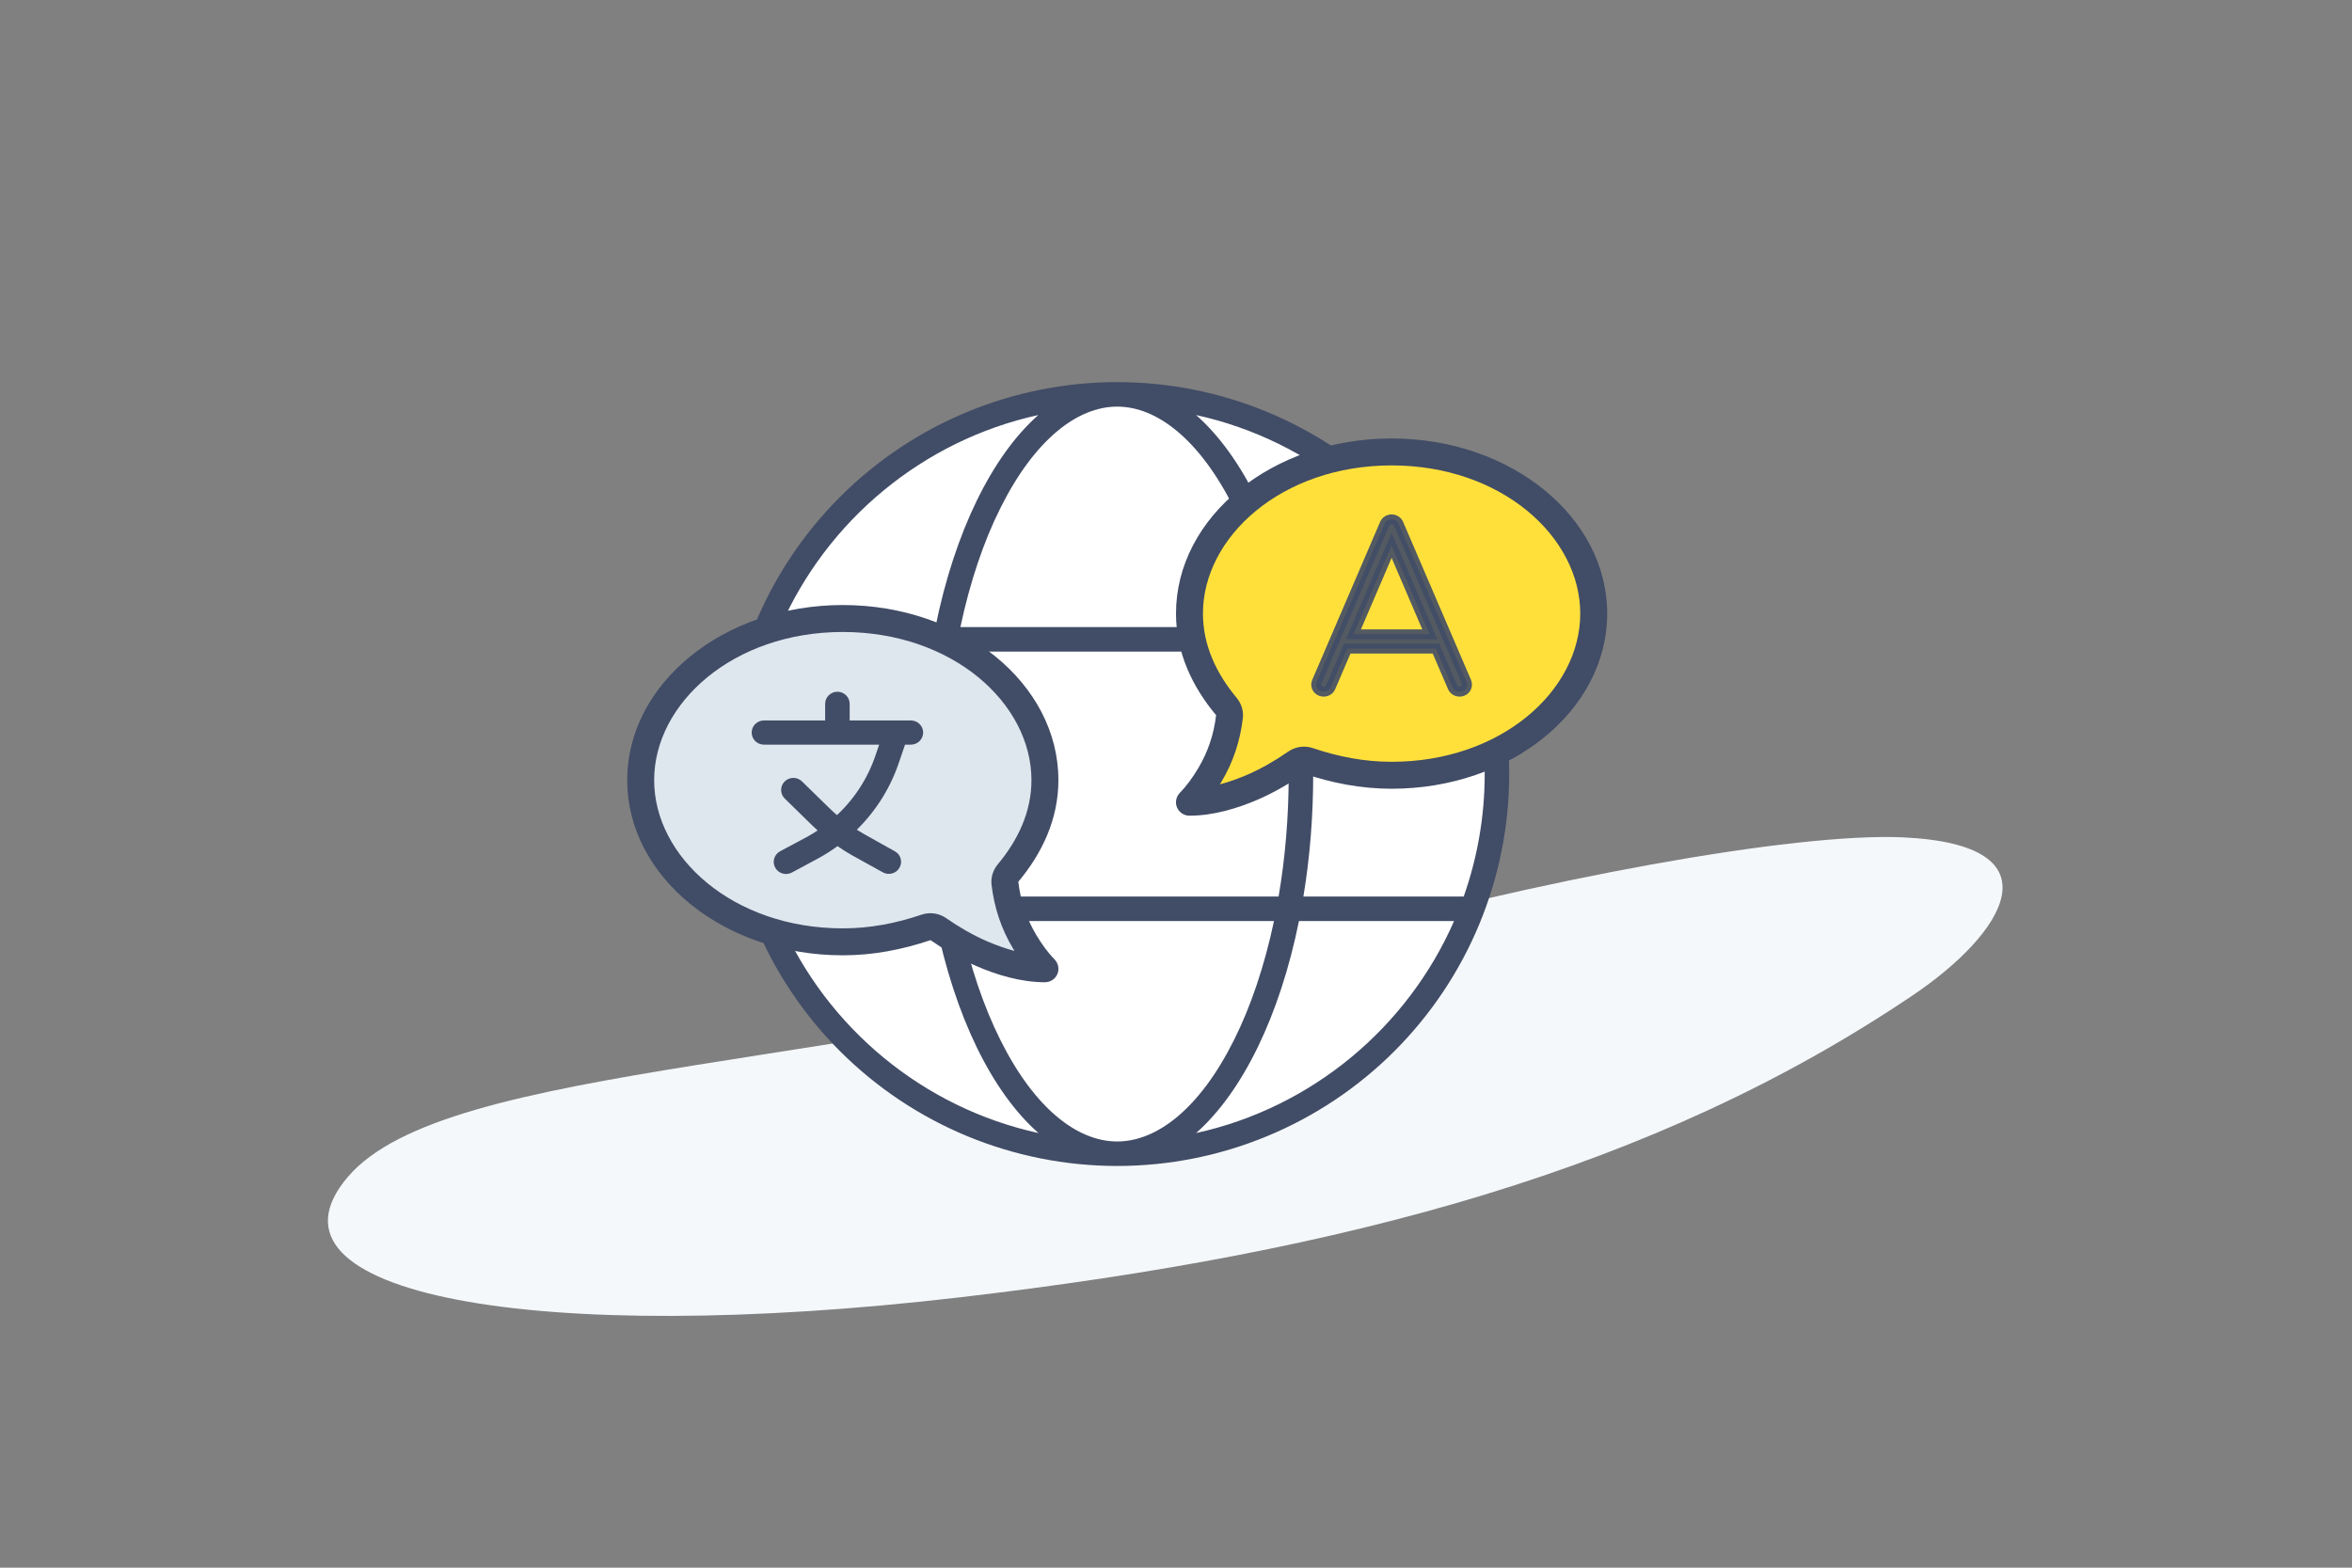
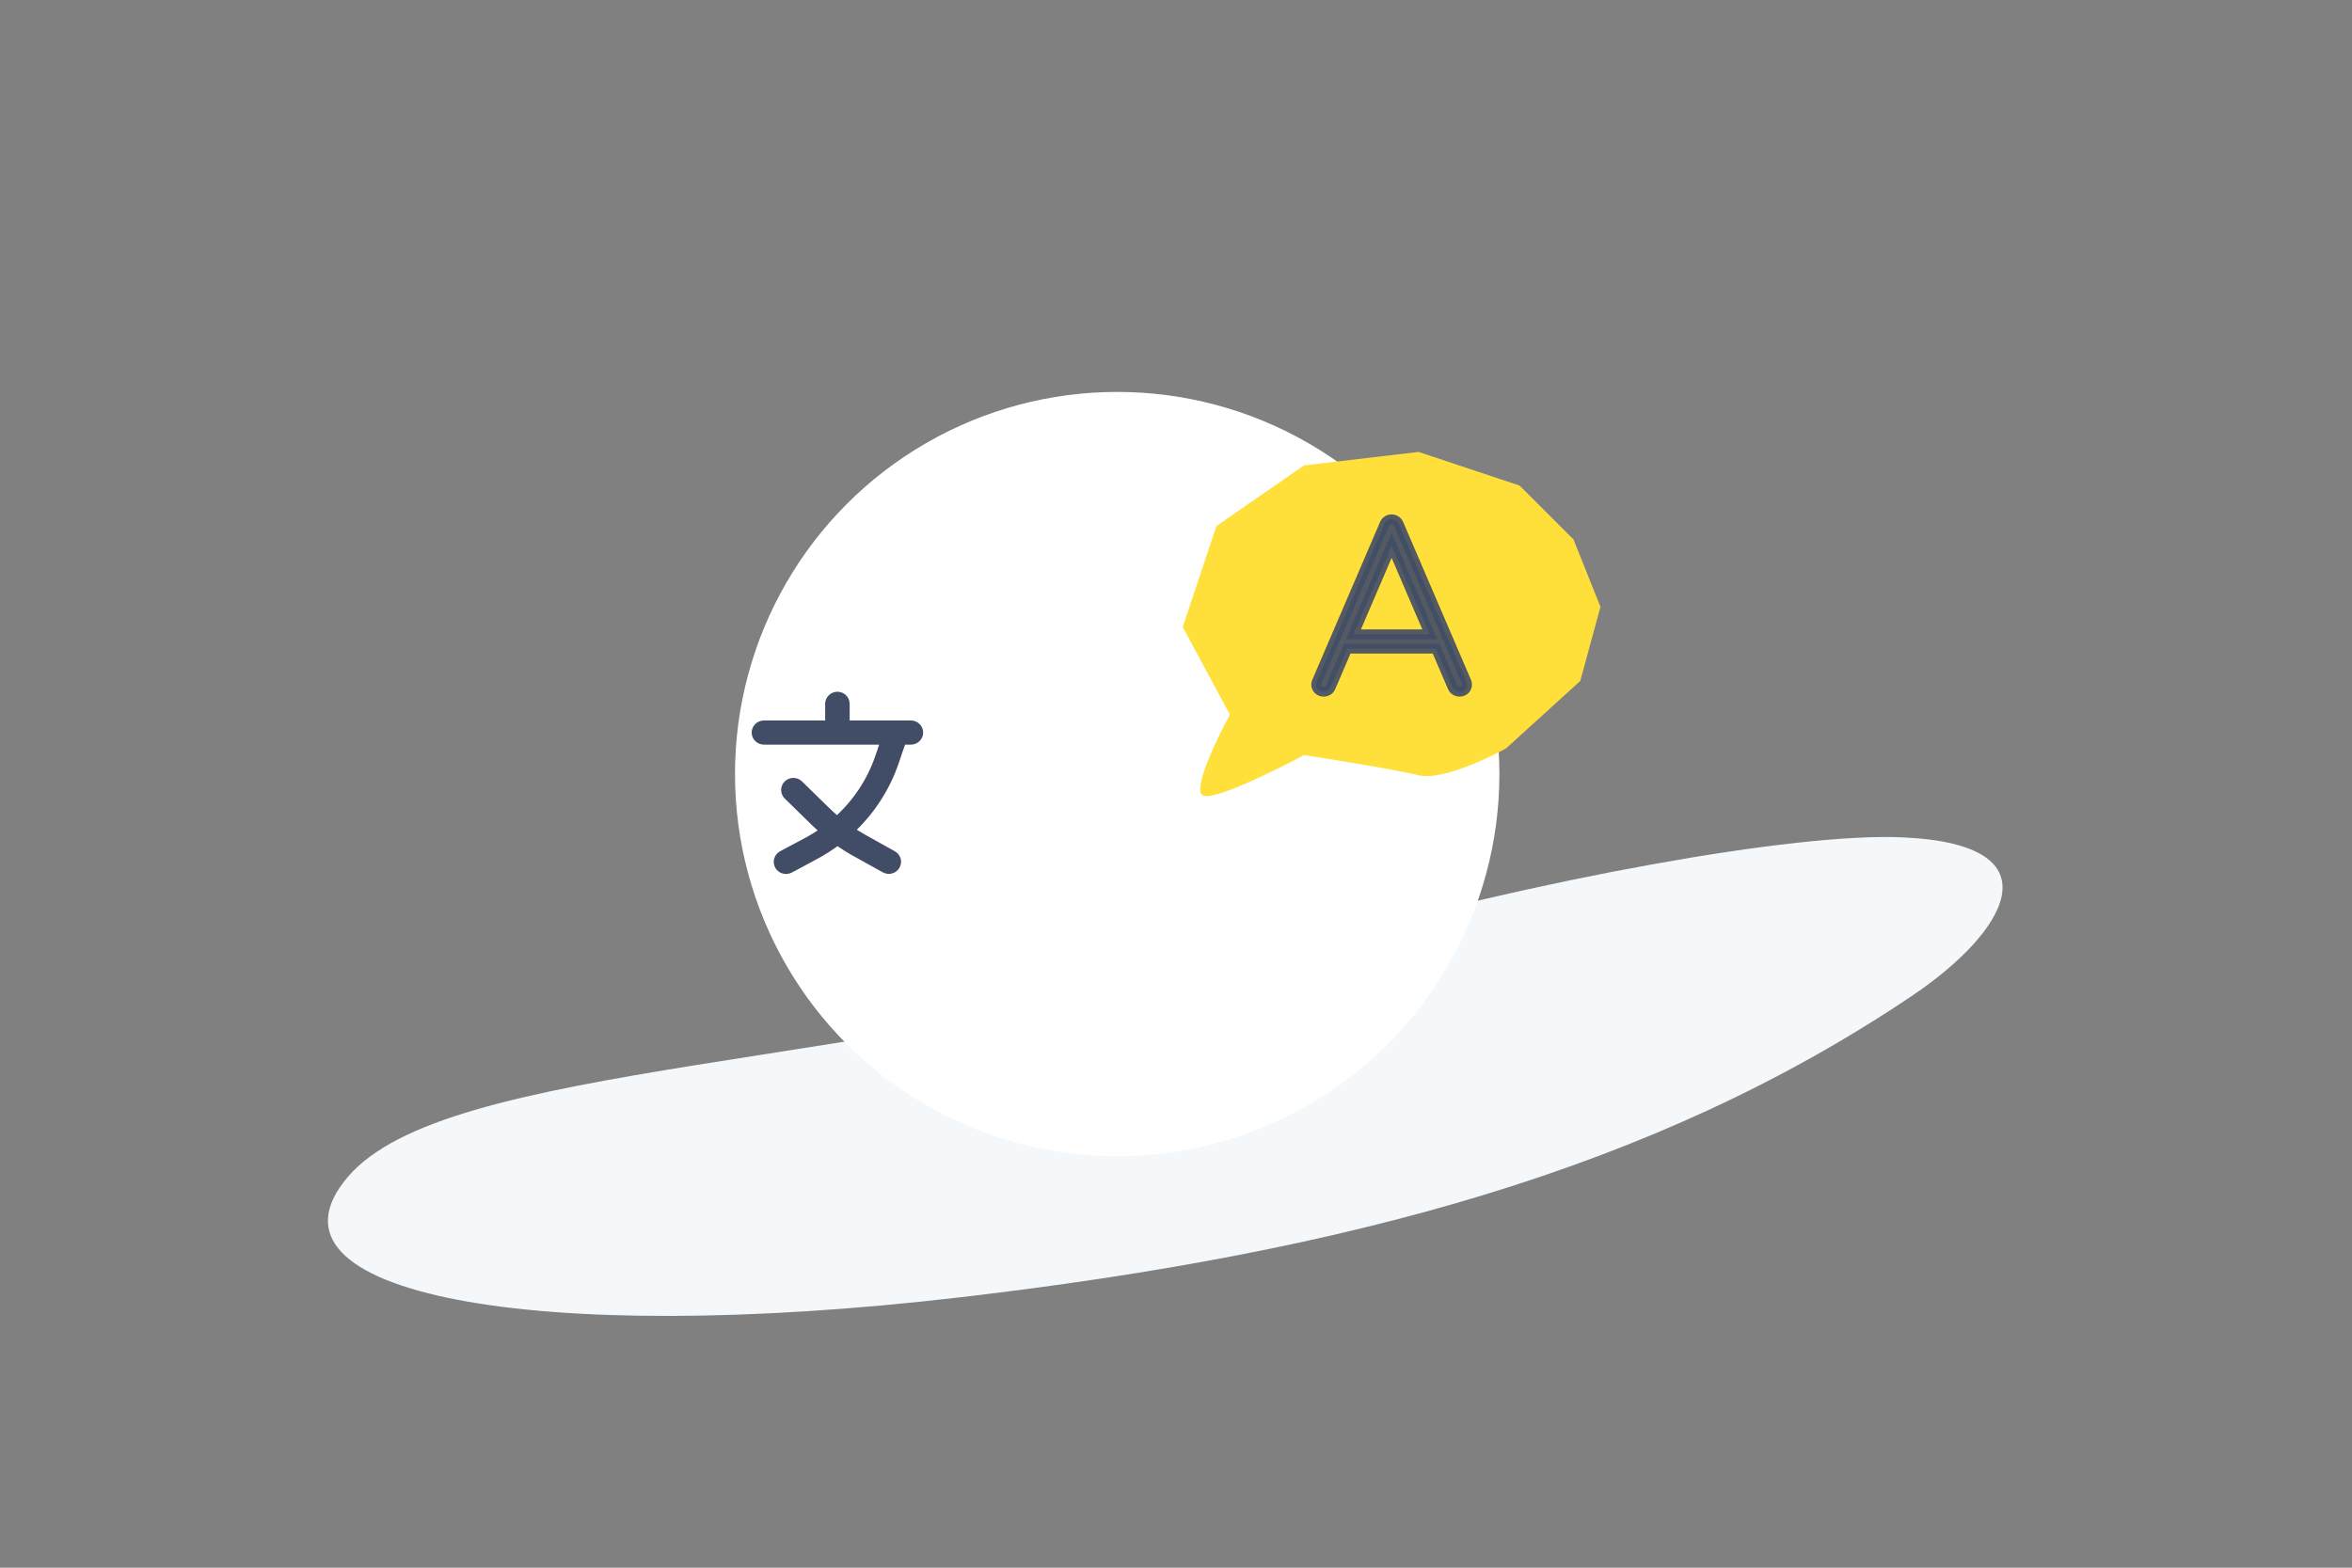
<svg xmlns="http://www.w3.org/2000/svg" width="240" height="160" viewBox="0 0 240 160" fill="none">
  <rect x="0" y="0" width="240" height="160" fill="#808080" stroke="none" />
  <g clip-path="url(#clip0_51_424)">
    <path d="M133.545 96.387C87.673 109.441 45.579 108.223 35.471 120.144C25.362 132.066 54.493 137.489 98.093 132.39C137.361 127.796 168.828 119.373 195.21 101.56C204.45 95.322 210.435 86.204 194.161 85.462C183.139 84.959 157.033 89.703 133.545 96.387Z" fill="#F5F8FA" />
    <g clip-path="url(#clip1_51_424)">
      <circle cx="114" cy="79" r="39" fill="white" />
-       <path d="M114 116.5C118.062 116.5 122.422 113.141 125.906 106.172C127.625 102.75 129.016 98.625 130 94H98C98.969 98.609 100.375 102.734 102.094 106.172C105.578 113.141 109.938 116.5 114 116.5ZM97.531 91.5H130.469C131.141 87.594 131.5 83.391 131.5 79C131.5 74.609 131.141 70.406 130.469 66.5H97.531C96.859 70.406 96.5 74.609 96.5 79C96.5 83.391 96.859 87.594 97.531 91.5ZM98 64H130C129.031 59.375 127.625 55.266 125.906 51.828C122.422 44.859 118.062 41.5 114 41.5C109.938 41.5 105.578 44.859 102.094 51.828C100.375 55.25 98.984 59.375 98 64ZM133 66.5C133.641 70.438 134 74.641 134 79C134 83.359 133.656 87.562 133 91.5H149.359C150.734 87.594 151.5 83.391 151.5 79C151.5 74.609 150.75 70.406 149.359 66.5H133ZM148.375 64C143.625 53.141 133.875 44.953 122.047 42.359C126.812 46.547 130.594 54.328 132.547 64H148.375ZM95.453 64C97.406 54.344 101.203 46.547 105.953 42.359C94.125 44.953 84.375 53.141 79.625 64H95.453ZM78.641 66.5C77.25 70.406 76.5 74.609 76.5 79C76.5 83.391 77.25 87.594 78.641 91.5H95C94.359 87.562 94 83.359 94 79C94 74.641 94.344 70.438 95 66.5H78.641ZM122.047 115.641C133.875 113.047 143.625 104.859 148.375 94H132.547C130.594 103.656 126.797 111.453 122.047 115.641ZM105.969 115.641C101.203 111.453 97.422 103.672 95.469 94H79.625C84.375 104.859 94.125 113.047 105.969 115.641ZM114 119C103.391 119 93.217 114.786 85.716 107.284C78.214 99.783 74 89.609 74 79C74 68.391 78.214 58.217 85.716 50.716C93.217 43.214 103.391 39 114 39C124.609 39 134.783 43.214 142.284 50.716C149.786 58.217 154 68.391 154 79C154 89.609 149.786 99.783 142.284 107.284C134.783 114.786 124.609 119 114 119Z" fill="#414C66" />
      <g clip-path="url(#clip2_51_424)">
        <path d="M120.688 64L125.5 72.938C124.125 75.458 121.65 80.638 122.75 81.188C123.85 81.737 130.083 78.667 133.062 77.062C136.042 77.521 142.55 78.575 144.75 79.125C146.95 79.675 151.625 77.521 153.688 76.375L161.25 69.5L163.312 61.938L160.562 55.062L155.062 49.562L144.75 46.125L133.062 47.5L124.125 53.688L120.688 64Z" fill="#FFE03B" />
-         <path d="M142 47.5C130.811 47.5 122.75 54.77 122.75 62.625C122.75 65.813 124.082 68.692 126.187 71.219C126.634 71.76 126.909 72.491 126.823 73.273C126.557 75.593 125.844 77.784 124.615 79.83C124.572 79.907 124.52 79.984 124.477 80.053C125.431 79.804 126.385 79.452 127.287 79.065C128.748 78.429 130.123 77.63 131.447 76.71C132.177 76.203 133.114 76.066 133.956 76.349C136.586 77.243 139.25 77.75 142 77.75C153.189 77.75 161.25 70.48 161.25 62.625C161.25 54.77 153.189 47.5 142 47.5ZM120 62.625C120 52.759 129.84 44.75 142 44.75C154.16 44.75 164 52.759 164 62.625C164 72.491 154.16 80.5 142 80.5C138.906 80.5 135.941 79.924 133.08 78.962C133.062 78.953 133.037 78.962 133.02 78.97C131.567 79.976 130.037 80.87 128.387 81.591C126.325 82.485 123.841 83.25 121.375 83.25C120.816 83.25 120.318 82.915 120.103 82.408C119.888 81.901 120.009 81.308 120.395 80.912C121.091 80.208 121.702 79.348 122.26 78.42C123.266 76.736 123.867 74.931 124.091 72.998C124.091 72.998 124.082 72.989 124.082 72.981C121.684 70.11 120 66.63 120 62.625Z" fill="#414C66" />
        <path opacity="0.9" d="M142.714 53.458C142.599 53.183 142.31 53 142.002 53C141.694 53 141.405 53.183 141.29 53.458L134.358 69.595C134.195 69.971 134.387 70.401 134.782 70.548C135.177 70.695 135.629 70.521 135.783 70.145L137.477 66.202H146.527L148.221 70.145C148.384 70.521 148.827 70.695 149.222 70.548C149.617 70.401 149.8 69.971 149.646 69.595L142.714 53.458ZM142.002 55.668L145.891 64.736H138.113L142.002 55.668Z" fill="#414C66" stroke="#414C66" />
      </g>
      <g clip-path="url(#clip3_51_424)">
-         <path d="M107.312 81L102.5 89.938C103.875 92.458 106.35 97.638 105.25 98.188C104.15 98.737 97.917 95.667 94.938 94.062C91.958 94.521 85.45 95.575 83.25 96.125C81.05 96.675 76.375 94.521 74.312 93.375L66.75 86.5L64.688 78.938L67.438 72.062L72.938 66.562L83.25 63.125L94.938 64.5L103.875 70.688L107.312 81Z" fill="#DEE6EE" />
        <path d="M85.45 71.1C85.862 71.1 86.2 71.43 86.2 71.833V74.032H91.45H92.95C93.362 74.032 93.7 74.362 93.7 74.765C93.7 75.168 93.362 75.498 92.95 75.498H91.994L91.216 77.771C90.297 80.456 88.713 82.847 86.631 84.753C87.072 85.056 87.531 85.34 88 85.605L91.066 87.319C91.431 87.52 91.553 87.96 91.347 88.318C91.141 88.675 90.681 88.794 90.325 88.593L87.25 86.888C86.631 86.54 86.031 86.155 85.45 85.743C84.719 86.302 83.931 86.806 83.106 87.246L80.566 88.611C80.2 88.803 79.741 88.675 79.544 88.318C79.347 87.96 79.478 87.511 79.844 87.319L82.403 85.954C83.05 85.605 83.669 85.221 84.25 84.799C83.875 84.487 83.509 84.158 83.153 83.809L80.425 81.143C80.134 80.859 80.134 80.391 80.425 80.108C80.716 79.823 81.194 79.823 81.484 80.108L84.213 82.774C84.597 83.15 85 83.516 85.422 83.855C87.409 82.096 88.928 79.842 89.791 77.313L90.409 75.498H85.45H77.95C77.537 75.498 77.2 75.168 77.2 74.765C77.2 74.362 77.537 74.032 77.95 74.032H84.7V71.833C84.7 71.43 85.037 71.1 85.45 71.1Z" fill="#414C66" stroke="#414C66" />
-         <path d="M86 64.5C97.189 64.5 105.25 71.77 105.25 79.625C105.25 82.813 103.918 85.692 101.812 88.219C101.365 88.76 101.09 89.491 101.176 90.273C101.443 92.593 102.156 94.784 103.385 96.83C103.428 96.907 103.479 96.984 103.522 97.053C102.569 96.804 101.615 96.452 100.712 96.065C99.251 95.429 97.876 94.63 96.553 93.71C95.823 93.203 94.886 93.066 94.044 93.349C91.414 94.243 88.75 94.75 86 94.75C74.811 94.75 66.75 87.48 66.75 79.625C66.75 71.77 74.811 64.5 86 64.5ZM108 79.625C108 69.759 98.16 61.75 86 61.75C73.84 61.75 64 69.759 64 79.625C64 89.491 73.84 97.5 86 97.5C89.094 97.5 92.058 96.924 94.92 95.962C94.937 95.953 94.963 95.962 94.98 95.97C96.433 96.976 97.962 97.87 99.612 98.591C101.675 99.485 104.158 100.25 106.625 100.25C107.183 100.25 107.682 99.915 107.897 99.408C108.112 98.901 107.991 98.308 107.604 97.912C106.908 97.208 106.298 96.348 105.74 95.42C104.734 93.736 104.133 91.931 103.909 89.998C103.909 89.998 103.918 89.989 103.918 89.981C106.315 87.11 108 83.63 108 79.625Z" fill="#414C66" />
      </g>
    </g>
  </g>
  <defs>
    <clipPath id="clip0_51_424">
      <rect width="240" height="160" fill="white" />
    </clipPath>
    <clipPath id="clip1_51_424">
      <rect width="100" height="80" fill="white" transform="translate(64 39)" />
    </clipPath>
    <clipPath id="clip2_51_424">
      <rect width="44" height="44" fill="white" transform="translate(120 42)" />
    </clipPath>
    <clipPath id="clip3_51_424">
      <rect width="44" height="44" fill="white" transform="matrix(-1 0 0 1 108 59)" />
    </clipPath>
  </defs>
</svg>